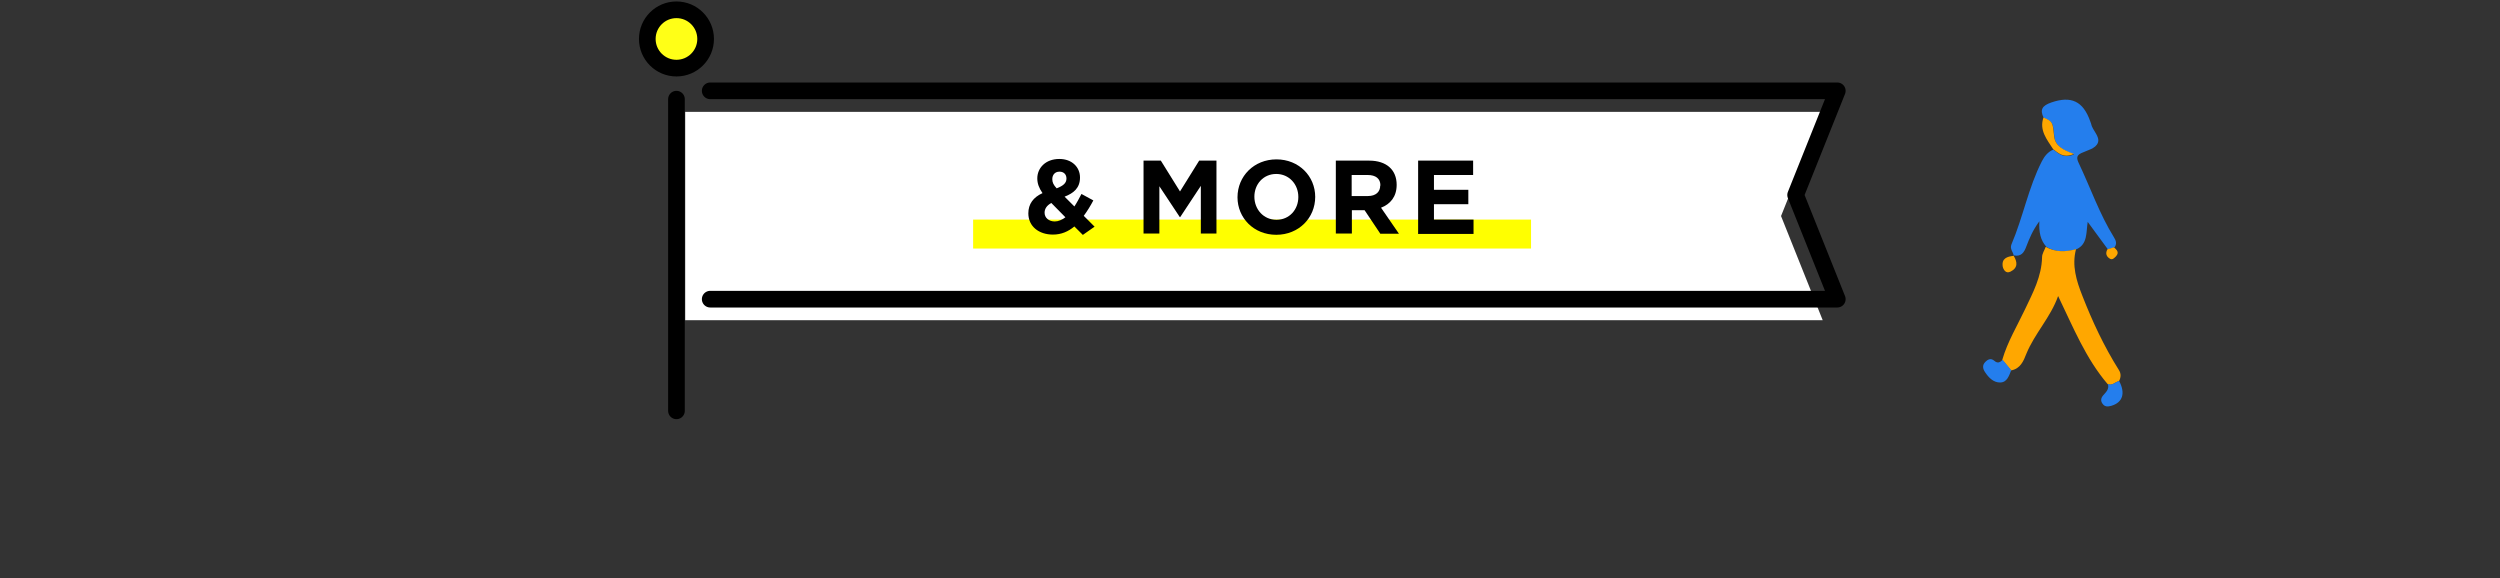
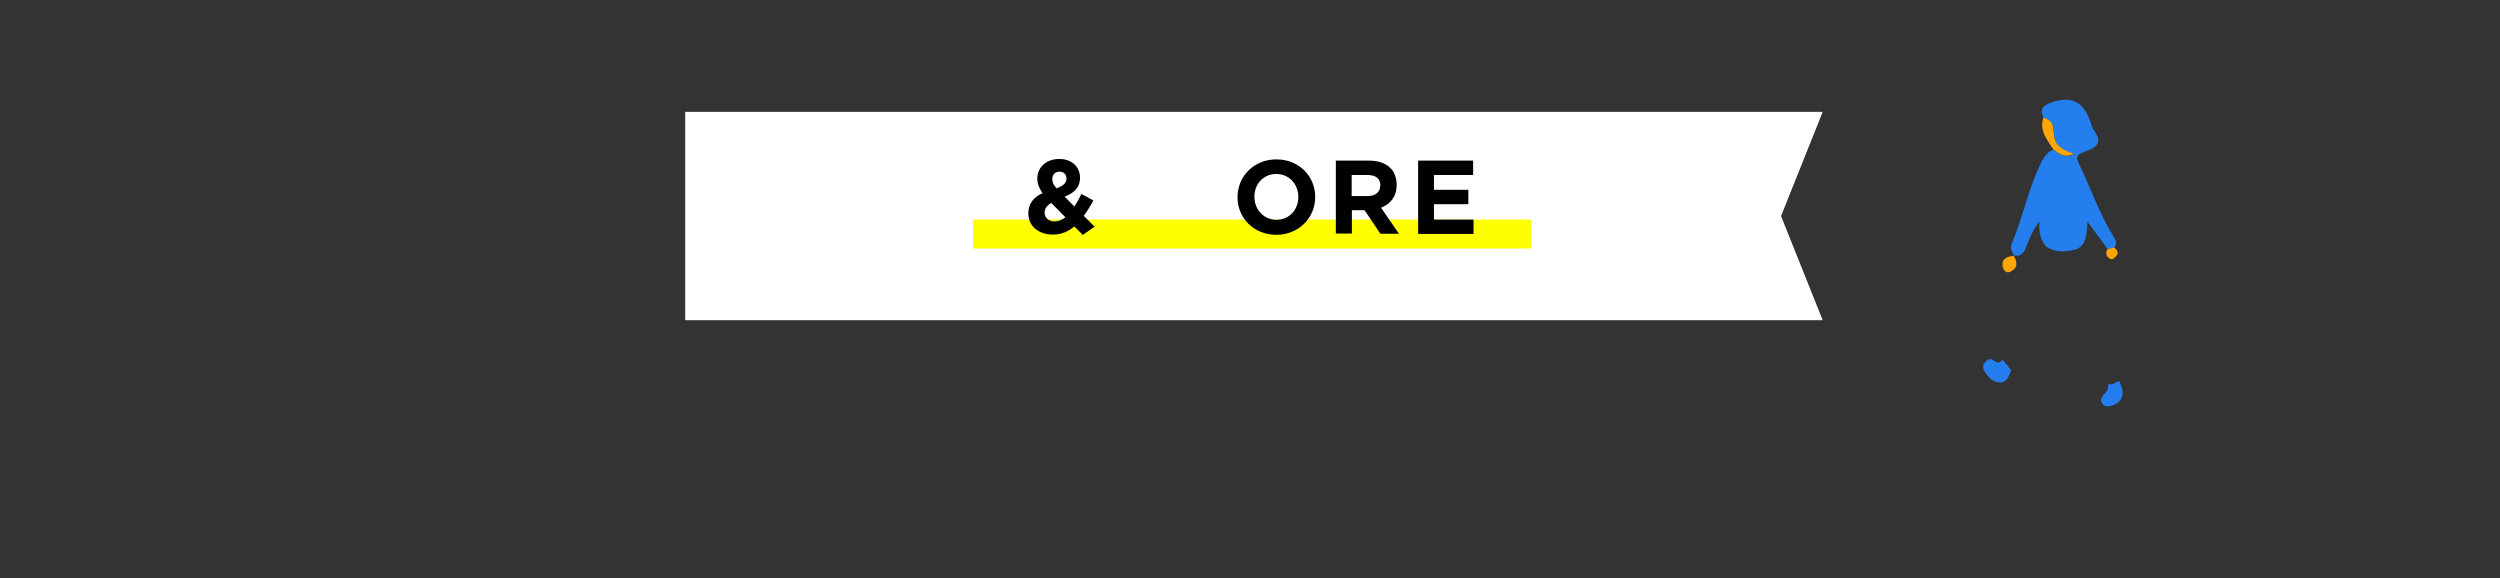
<svg xmlns="http://www.w3.org/2000/svg" viewBox="0 0 120 27.76">
  <rect x="0" y="0" width="120" height="27.76" fill="#333333" stroke="none" />
  <path d="m32.89 5.37h54.6l-2 5 2 5h-54.6z" fill="#fff" />
  <g stroke="#000" stroke-linecap="round" stroke-width=".8">
-     <circle cx="32.47" cy="1.87" fill="#ffff17" r="1.4" stroke-miterlimit="10" />
-     <path d="m34.09 4.36h54.1l-2 5 2 5h-54.1" fill="none" stroke-linejoin="round" />
-     <path d="m32.47 4.76v14.96" fill="none" stroke-miterlimit="10" />
-   </g>
+     </g>
  <path d="m46.71 10.54h26.78v1.39h-26.78z" fill="#ff0" />
  <path d="m51.98 11.28-.41-.41c-.29.24-.62.39-1.03.39-.67 0-1.18-.39-1.18-1.02 0-.45.24-.77.68-.97-.17-.25-.25-.46-.25-.71 0-.49.39-.93 1.06-.93.6 0 .99.39.99.89s-.3.75-.74.92l.47.47c.12-.18.23-.39.34-.6l.57.31c-.13.25-.29.51-.46.74l.52.52-.57.4zm-1.51-1.54c-.23.12-.33.29-.33.47 0 .25.21.42.49.42.17 0 .35-.08.51-.2l-.67-.68zm.38-1.5c-.21 0-.34.15-.34.36 0 .16.06.28.21.44.31-.12.47-.25.47-.47 0-.21-.14-.33-.33-.33z" />
-   <path d="m57.64 11.21v-2.29l-.99 1.5h-.02l-.98-1.48v2.27h-.76v-3.5h.83l.92 1.48.92-1.48h.83v3.5h-.77z" />
  <path d="m61.26 11.27c-1.08 0-1.86-.81-1.86-1.8 0-1.01.79-1.82 1.87-1.82s1.86.81 1.86 1.8c0 1.01-.79 1.82-1.87 1.82zm1.06-1.82c0-.6-.44-1.1-1.06-1.1s-1.05.49-1.05 1.09c0 .61.44 1.11 1.06 1.11s1.05-.49 1.05-1.09z" />
  <path d="m66.25 11.21-.75-1.12h-.61v1.12h-.77v-3.5h1.6c.83 0 1.32.44 1.32 1.16 0 .58-.31.93-.75 1.1l.86 1.25h-.9zm.01-2.31c0-.33-.23-.5-.61-.5h-.77v1.01h.78c.38 0 .59-.2.59-.5z" />
  <path d="m68.07 11.21v-3.5h2.64v.69h-1.88v.71h1.65v.69h-1.65v.74h1.9v.69h-2.67z" />
  <path d="m96.66 12.27c-.03-.18-.2-.32-.11-.54.56-1.31.81-2.72 1.46-3.99.13-.25.29-.45.55-.56.25.18.48.45 1 .23-.53-.19-.9-.4-.95-.84-.07-.68-.06-.71-.51-.91-.2-.4-.07-.59.36-.74.95-.33 1.53-.07 1.87.9.01.04.03.07.04.11.06.33.44.61.33.92-.11.29-.51.36-.8.5-.25.12-.22.27-.11.5.56 1.18.99 2.43 1.68 3.54.1.16.15.31.03.48-.11.03-.22.07-.32.1-.3-.41-.6-.82-.97-1.32-.08.52 0 1.06-.53 1.31-.5.14-.99.17-1.45-.11-.28-.31-.37-.69-.34-1.23-.33.45-.48.83-.63 1.22-.1.27-.24.49-.59.42h.01z" fill="#247eed" />
-   <path d="m98.2 11.85c.47.27.96.24 1.45.11-.21.78.02 1.52.3 2.23.48 1.23 1.04 2.43 1.75 3.56.12.18.11.36.01.55-.19.03-.32.24-.54.14-1.06-1.24-1.66-2.74-2.38-4.23-.36 1.02-1.12 1.79-1.52 2.76-.14.36-.29.73-.74.81-.14-.17-.28-.34-.42-.51.25-.86.71-1.62 1.09-2.42s.8-1.58.82-2.51c0-.16.11-.32.17-.48z" fill="#ffa700" />
  <path d="m98.09 5.64c.45.2.44.23.51.91.05.45.42.65.95.84-.52.22-.75-.05-1-.23-.3-.47-.68-.91-.46-1.53z" fill="#ffa700" />
  <path d="m96.12 17.26c.14.17.28.34.42.51-.11.27-.2.59-.54.59-.32 0-.55-.24-.72-.5-.1-.15-.14-.32 0-.47.13-.14.28-.22.45-.07.16.14.27.07.39-.04z" fill="#247eed" />
  <path d="m101.18 18.43c.22.1.36-.11.54-.14.31.59.17 1.03-.38 1.19-.15.04-.3.06-.41-.09-.11-.14-.09-.28.02-.41.14-.16.3-.3.23-.54z" fill="#247eed" />
  <path d="m96.66 12.27s-.01-.01-.01 0c.19.3.22.59-.15.77-.22.11-.34-.1-.37-.25-.06-.39.22-.48.53-.51z" fill="#ffa700" />
  <path d="m101.15 11.97c.11-.03.22-.07.32-.1.13.12.27.24.1.43-.08.08-.17.19-.29.12-.17-.1-.23-.25-.13-.44z" fill="#ffa700" />
-   <path d="m0 0h120v27.76h-120z" fill="none" />
+   <path d="m0 0h120v27.76z" fill="none" />
</svg>